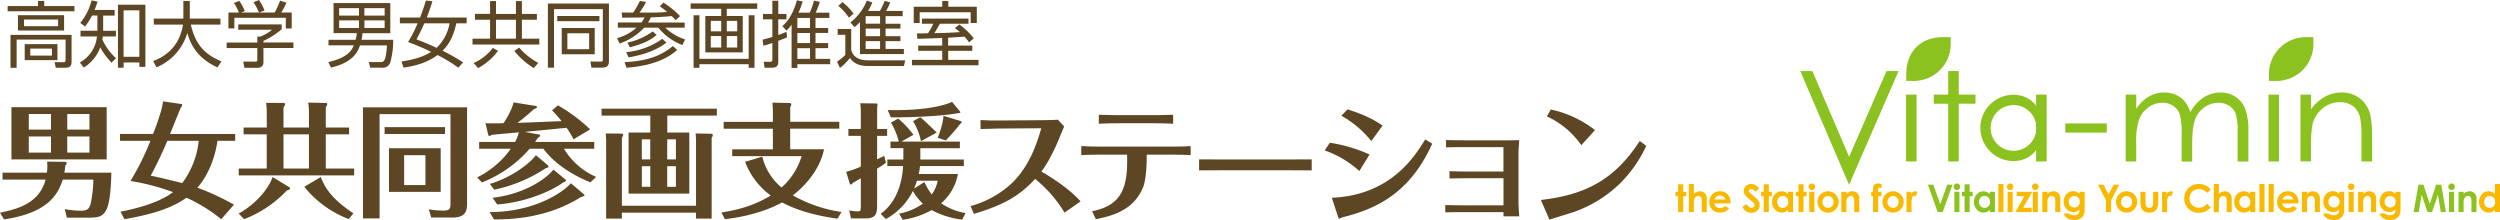
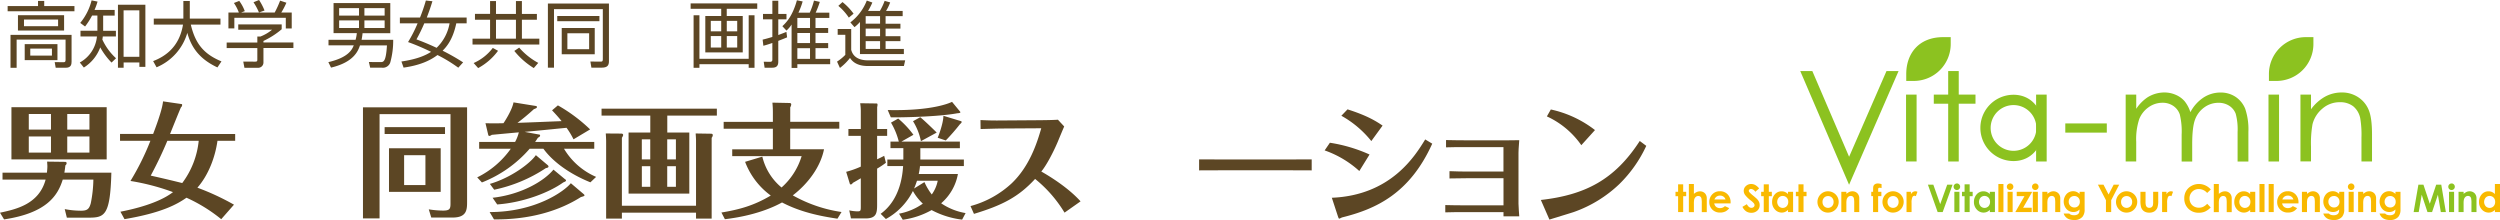
<svg xmlns="http://www.w3.org/2000/svg" id="レイヤー_1" data-name="レイヤー 1" width="892.201" height="78.509" viewBox="0 0 892.201 78.509">
  <g id="グループ_134" data-name="グループ 134">
    <g id="グループ_86" data-name="グループ 86" transform="translate(2.725)">
      <path id="パス_80" data-name="パス 80" d="M14.956.23V2.056H25.744V3.911H1.9V2.056H12.745V.23Zm9.76,21.718c0,.87-.157,2.126-2,2.126H19.052l-.357-2,3.182.029c.357,0,.7-.071.7-.771V14.043H5.111V24.088H2.927V12.345H24.717v9.6ZM22.048,10.789H5.581V5.324H22.048ZM19.922,6.865H7.736V9.248H19.908V6.865Zm-.243,14.5H7.993V15.655H19.68ZM17.71,17.239H9.976V19.75H17.71Z" transform="translate(-1.9 0.098)" fill="#5c4624" />
      <path id="パス_81" data-name="パス 81" d="M32.393,3.529v2h-4.11v5.422h4.552v2.026h-4.68c-.071.614-.1.8-.157,1.1a20.836,20.836,0,0,0,4.88,6.678l-1.6,1.541a25.455,25.455,0,0,1-4.038-5.422,14.313,14.313,0,0,1-5.85,7.192l-1.441-1.8a11.883,11.883,0,0,0,6.122-9.3H20.193V10.935h6.036V5.512h-1.9a25.7,25.7,0,0,1-2.5,3.91L20.107,8.138A20.326,20.326,0,0,0,24.159.09l2.126.442A23.36,23.36,0,0,1,25.2,3.515h7.163ZM43.337,23.834H41.211v-1.57H35.589v1.869H33.563V1.66h9.789V23.834ZM41.2,3.657H35.575V20.224H41.2Z" transform="translate(5.806 0.038)" fill="#5c4624" />
      <path id="パス_82" data-name="パス 82" d="M49.092.25h2.283V6.543H62.319V8.669H51.732C53.33,15.4,56.284,19.157,62.676,21.8l-1.441,2.155C55.884,21.44,52.16,17.83,50.49,11.623A19.066,19.066,0,0,1,39.517,23.908L38.29,21.7c3.824-1.484,9.3-4.652,10.659-13.028H38.518V6.543H49.078V.25Z" transform="translate(13.636 0.107)" fill="#5c4624" />
      <path id="パス_83" data-name="パス 83" d="M76.329,10.431a28.7,28.7,0,0,1-6.521,4.181v.542H80.5v1.983H69.808V22.2A1.891,1.891,0,0,1,67.7,24.186h-4.68L62.6,21.975,66.783,22c.8,0,.842-.2.842-.8V17.152H56.68V15.168H67.625V13.042h1.1A15.023,15.023,0,0,0,72.89,10.6H60.818V8.7h15.5v1.741Zm-2.5-5.965A35.689,35.689,0,0,0,75.758.228L78,.97a26.149,26.149,0,0,1-1.826,3.5H79.9v5.679H77.784V6.364H59.42v3.781H57.308V4.466h3.724a15.586,15.586,0,0,0-1.769-3.4l1.9-.742a14.291,14.291,0,0,1,1.983,3.653l-1.284.485ZM68.21,4.452A21.758,21.758,0,0,0,66.255.8L68.238,0a20.328,20.328,0,0,1,1.955,3.753l-1.983.7Z" transform="translate(21.487 0)" fill="#5c4624" />
      <path id="パス_84" data-name="パス 84" d="M105.255,13.888a29.1,29.1,0,0,1-1.027,8.019,2.778,2.778,0,0,1-3.025,1.926H97.036l-.457-2.026,4.11.029c1.084,0,1.983,0,2.34-5.965H93.4c-.642,1.9-2.126,5.993-10.331,7.934L82.11,21.85c7.22-1.67,8.476-4.523,9.075-5.993H82.167V13.873h9.66A12.869,12.869,0,0,0,92.27,11.5h-8.3V.76h20.248V11.519H94.325a22.025,22.025,0,0,1-.357,2.369h11.3Zm-12.2-11.3H85.963V5.255h7.092Zm0,4.366H85.963V9.678h7.092ZM102.2,2.586h-7.22V5.255h7.22Zm0,4.366h-7.22V9.678h7.22Z" transform="translate(32.344 0.324)" fill="#5c4624" />
      <path id="パス_85" data-name="パス 85" d="M123.83,6.194V8.278h-3.7c-1.227,5.836-3.5,8.4-4.88,9.76a75.917,75.917,0,0,1,7.32,4.167l-1.727,1.9a50.883,50.883,0,0,0-7.42-4.523c-2.882,2.155-6.55,3.7-12.1,4.495l-.771-2.183c5.608-.828,8.476-2.126,10.588-3.439a80.841,80.841,0,0,0-8.219-3.5,48.035,48.035,0,0,0,3.4-6.678H100V6.194h7.192A58.928,58.928,0,0,0,109.275.13l2.34.257c-.314,1-.742,2.511-2,5.808h14.241ZM108.719,8.263a59.1,59.1,0,0,1-2.8,5.736c1.57.585,3.624,1.356,7.192,3.011a15.922,15.922,0,0,0,4.623-8.733h-9.018Z" transform="translate(39.982 0.056)" fill="#5c4624" />
      <path id="パス_86" data-name="パス 86" d="M141.144,6.919h-5.351v6.764h6.221v2.083H118.17V13.683h6.264V6.919H119.04V4.836h5.394V.27h2.112V4.85h7.12V.27h2.126V4.85h5.351V6.934Zm-13.87,11.1a21.486,21.486,0,0,1-7.092,6.164l-1.612-1.8a17.443,17.443,0,0,0,6.835-5.394l1.869,1.027Zm6.393-11.1h-7.12v6.764h7.12V6.919Zm6.378,17.266a27.222,27.222,0,0,1-6.963-6.122l1.741-1.184a24.187,24.187,0,0,0,6.806,5.451l-1.6,1.855Z" transform="translate(47.739 0.115)" fill="#5c4624" />
      <path id="パス_87" data-name="パス 87" d="M158.809,21.485c0,1.541-.614,2.283-2.6,2.283h-3.667l-.357-2.183,3.539.029c.542,0,.9.029.9-.828V2.892H139.2v20.89H137.02V.88h21.789v20.6Zm-3.4-16.153V7.2H140.359V5.332Zm-1.67,4.281v9.375H141.957V9.613h11.786Zm-2,1.884h-7.763v5.679h7.763Z" transform="translate(55.787 0.376)" fill="#5c4624" />
-       <path id="パス_88" data-name="パス 88" d="M178.445,7.925V9.78h-6.892a17.415,17.415,0,0,0,7.063,4.2l-1,2a20.185,20.185,0,0,1-8.562-6.193H163.99a21.538,21.538,0,0,1-8.761,5.651l-.9-1.926a17.432,17.432,0,0,0,6.935-3.724h-6.678V7.925h8.433a10.065,10.065,0,0,0,1.127-1.8c-1.284.029-6.864.1-7.991.1l-.186-1.855c.457,0,3.824.029,4.081.029A27.363,27.363,0,0,0,162.464.22l2.212.385a29.019,29.019,0,0,1-2.369,3.81c4.78,0,6.735,0,9.86-.228a17.955,17.955,0,0,0-2.626-2L170.882.834a32.335,32.335,0,0,1,5.907,4.809l-1.57,1.47a15.9,15.9,0,0,0-1.413-1.47c-2.7.285-6.25.442-7.449.457a11.615,11.615,0,0,1-1,1.855h13.056ZM156.984,22.081c9.717-.457,14.055-3.139,17.237-5.736l1.57,1.384c-2.183,1.869-6.806,5.494-18.093,6.35l-.713-2Zm.571-3.567a26.177,26.177,0,0,0,12.9-4.752l1.484,1.341c-3.41,2.725-8.661,4.523-13.513,5.265l-.87-1.855Zm.442-3.4a23.918,23.918,0,0,0,9.075-4.01l1.356,1.284c-1.741,1.47-4.038,2.982-9.56,4.395Z" transform="translate(63.177 0.094)" fill="#5c4624" />
      <path id="パス_89" data-name="パス 89" d="M196.478,2.776H185.605V5.345h5.708v13H177.957v-13h5.679V2.776H172.72V.85h23.773V2.776ZM175.859,5.088V20.627h17.58V5.088h2.083V23.824h-2.083V22.539h-17.58v1.284h-2.083V5.088Zm7.777,2h-3.724V10.81h3.724V7.086Zm0,5.422h-3.724v4.081h3.724Zm5.708-5.422h-3.724V10.81h3.724V7.086Zm0,5.422h-3.724v4.081h3.724Z" transform="translate(71.028 0.363)" fill="#5c4624" />
      <path id="パス_90" data-name="パス 90" d="M199.463,13.3c-.87.357-1.313.542-3.154,1.256v7.42c0,1.313-.485,2.155-2.155,2.155h-2.725L191.115,22l2.212.029c.385,0,.87-.057.87-.771V15.3c-1.441.514-2.44.8-3.211,1l-.257-2.183c.713-.186,1.213-.285,3.467-.956V6.862h-3.339V4.936H194.2V.227h2.112V4.95h2.925V6.876h-2.925V12.47c1.541-.571,2.183-.828,2.9-1.127Zm-1.7-3.981c1.356-1.256,3.624-3.553,5.194-9.246l2.055.414a25.681,25.681,0,0,1-1.513,4.01h4.038A25.479,25.479,0,0,0,209.052.184l2.083.457a30.982,30.982,0,0,1-1.484,3.853h4.88V6.363h-4.937v3.6h4.523v1.769h-4.523v3.6h4.523V17.15h-4.523v3.824h5.237v1.9H203.116v1.341h-2.055V8.731a10.383,10.383,0,0,1-1.826,2.155l-1.47-1.57Zm9.874-2.954h-4.523v3.6h4.523Zm0,5.38h-4.523v3.6h4.523Zm0,5.422h-4.523v3.824h4.523Z" transform="translate(78.717 0.03)" fill="#5c4624" />
      <path id="パス_91" data-name="パス 91" d="M214.391,10.3v7.42c.257.928,1.084,3.753,6.007,3.753h13.256L233.2,23.5H220.356c-4.466,0-5.865-2.112-6.393-2.882a19.3,19.3,0,0,1-3.6,3.567l-1.027-2.255a16.911,16.911,0,0,0,2.954-2.412V12.355h-2.725V10.3h4.837Zm-.842-4.067a19.609,19.609,0,0,0-3.753-4.2L211.281.682a20.652,20.652,0,0,1,3.953,4.138l-1.7,1.413ZM224.622,3.85a21.055,21.055,0,0,0,1.7-3.6L228.3.8A16.666,16.666,0,0,1,226.82,3.85h5.936V5.705h-6.093V8.4h5.294v1.741h-5.294v2.725h5.294v1.741h-5.294v2.8h6.521v1.826H217.516V7.774a13.377,13.377,0,0,1-1.955,1.855l-1.47-1.7A18.051,18.051,0,0,0,219.956.14l1.983.7A22.742,22.742,0,0,1,220.4,3.85h4.238Zm.071,1.841h-5.137v2.7h5.137Zm0,4.452h-5.137v2.725h5.137V10.143Zm0,4.466h-5.137v2.8h5.137Z" transform="translate(86.662 0.06)" fill="#5c4624" />
-       <path id="パス_92" data-name="パス 92" d="M241.008,16.169h8.6v1.869h-8.6v3.239h10.816V23.2H228.08V21.277h10.788V18.038h-8.562V16.169h8.562v-2.7c-1.413.029-7.606.257-8.861.285l-.186-1.926c.285.029,3.467-.057,3.981-.057a21.886,21.886,0,0,0,1.9-3.41h-4.081V6.537h16.624V8.363h-10.2c-.927,1.67-1.027,1.855-1.983,3.368,3.924-.071,4.809-.1,9.118-.357a21.973,21.973,0,0,0-1.8-1.47l1.612-1.256a24.137,24.137,0,0,1,5.137,4.966L248.457,15a21.633,21.633,0,0,0-1.612-2c-.771.057-5.622.328-5.865.357v2.825ZM241.037.23V2.313h10.174V8.121h-2.183V4.268H230.834V8.121h-2.126V2.313h10.174V.23Z" transform="translate(94.663 0.098)" fill="#5c4624" />
    </g>
    <g id="グループ_87" data-name="グループ 87" transform="translate(0 36.173)">
      <path id="パス_93" data-name="パス 93" d="M23.277,46.33a.438.438,0,0,1,.485.485.993.993,0,0,1-.442.756c-.086.756-.128,1.241-.357,2.611H39.73c-.4,15.525-2.483,16.053-8.319,16.053H23.848l-.756-3.054a30.644,30.644,0,0,0,5.793.571c2.212,0,2.925-.571,3.5-2.654a45.7,45.7,0,0,0,.928-8.447H22.379c-1.727,5.536-5.536,11.9-20.933,14.2L-.01,64.467c5.579-1.2,13.9-2.968,16.281-11.815H.889V50.169H16.728a18.767,18.767,0,0,0,.171-2.34c0-.271-.086-1.37-.086-1.6l6.464.086ZM38.06,26.81V45.431H4.071V26.81H38.046ZM18.183,34.815V29.236H10.264v5.579Zm-7.919,2.44v5.751h7.919V37.255Zm21.647-2.44V29.236H23.991v5.579Zm-7.919,2.44v5.751H31.91V37.255H23.991Z" transform="translate(0.01 -24.727)" fill="#5c4624" />
      <path id="パス_94" data-name="パス 94" d="M66.111,67.387a56.082,56.082,0,0,0-12.386-7.648c-3.368,2.34-8.761,5.394-22.117,7.648l-1.455-2.654c4.78-.928,13.627-3.011,18.764-6.992A80.506,80.506,0,0,0,33.734,53.76a91.33,91.33,0,0,0,7.12-14.341H30.01v-2.44H41.825c3.054-7.962,3.41-10.531,3.539-11.629L52,26.32a.223.223,0,0,1,.171.228,1.115,1.115,0,0,1-.4.928c-.171.214-3.5,8.49-3.9,9.518h23.23v2.44H64.784c-.8,5.708-3.139,12.129-7.163,16.724a88.792,88.792,0,0,1,13.056,6.064L66.126,67.4ZM46.9,39.42a137.541,137.541,0,0,1-5.936,12.429c2.126.485,5.223,1.156,11.244,2.654A30.17,30.17,0,0,0,58.092,39.42Z" transform="translate(12.826 -25.35)" fill="#5c4624" />
-       <path id="パス_95" data-name="パス 95" d="M59.68,65.272C66,61.69,70.3,56.467,71.809,52.215L77.645,55.8a.6.6,0,0,1,.357.485c0,.4-.614.571-1.113.713a41.116,41.116,0,0,1-15.268,10.26l-1.941-2ZM84.765,34.564V28.985a20.221,20.221,0,0,0-.271-3.325l6.278.128c.171,0,.528,0,.528.442a2.773,2.773,0,0,1-.528,1.113V34.55h8.319v2.44H90.773V49.2H100.9v2.44h-41.2V49.2h10V36.99H61.435V34.55h8.276V29.242a28.758,28.758,0,0,0-.228-3.5l6.193.043c.128,0,.571,0,.571.442,0,.171,0,.271-.571,1.2v7.12h9.075ZM75.69,36.99V49.2h9.075V36.99ZM89,52.215c1.241,3.225,3.268,7.434,11.629,12.957l-1.684,2.041a37.361,37.361,0,0,1-15.839-11.5l5.879-3.5Z" transform="translate(25.493 -25.218)" fill="#5c4624" />
      <path id="パス_96" data-name="パス 96" d="M127.927,60.644c0,2.74-.128,5.536-5.18,5.536h-7.606l-.885-2.925a34.072,34.072,0,0,0,5.051.442c2.383,0,2.7-.571,2.7-2.483V29.266H96.692V66.48H90.77V26.84h37.157Zm-7.877-26.726v2.44H98.5v-2.44Zm-1.541,7.534V57.02h-18.45V41.452ZM105.453,43.92V54.579h7.606V43.92Z" transform="translate(38.767 -24.714)" fill="#5c4624" />
      <path id="パス_97" data-name="パス 97" d="M141.343,37.058c.171.043.442.043.442.357s-.086.4-.8.842c-.314.485-.442.713-.97,1.455h21.1v2.44h-10.8A24.735,24.735,0,0,0,161.777,52.2l-2.04,1.941c-7.12-2.868-13.27-7.163-16.766-11.986h-4.909a43.761,43.761,0,0,1-17.038,12.029l-1.684-1.812a31.965,31.965,0,0,0,11.986-10.217H120.039v-2.44h12.828a13.76,13.76,0,0,0,1.327-3.41c-1.541.128-8.276.756-9.646.885a2.088,2.088,0,0,1-.842.4c-.314,0-.4-.271-.442-.442l-.97-4.11c1.684.086,5.579.043,6.421,0,.442-.614,3.1-4.737,3.582-7.434l7.962,1.284c.171.043.4.086.4.357,0,.357-.228.442-1.113.8a75.98,75.98,0,0,1-5.836,4.866c5.265-.171,10.488-.4,15.753-.614-1.284-1.6-2.44-2.825-3.41-3.853l2.083-1.769a56.782,56.782,0,0,1,11.5,8.576l-5.922,3.539a28.689,28.689,0,0,0-2.483-4.11c-4.994.485-10.088,1.013-14.954,1.455l5.037.928Zm16.01,21.29c.171.171.271.271.271.442,0,.228-.228.314-1.284.614-7.791,4.951-18.279,8.091-31.007,7.962l-1.555-2.611c16.367,0,26.684-7.434,28.981-10.3l4.595,3.9ZM144.568,48.074a.59.59,0,0,1,.214.4c0,.4-.4.485-.97.614A52.842,52.842,0,0,1,125.4,56.778L123.863,54.7c7.477-2.169,14.383-7.306,16.41-10.26l4.3,3.624ZM150.675,53c.128.086.357.271.357.485,0,.314-.442.442-1.013.713-4.866,3.5-14.112,7.163-23.544,7.834l-1.641-2.383c10.3-1.156,18.45-6.022,21.718-10.046l4.11,3.41Z" transform="translate(50.964 -25.243)" fill="#5c4624" />
      <path id="パス_98" data-name="パス 98" d="M173.884,35.684h7.877V57.5H160.086V35.684h7.748V29.663H150.44V27.18h41.153v2.483H173.9v6.022Zm10.274,26.141V38.638c0-.842-.086-1.812-.128-2.611l5.394.086c.271,0,.713,0,.713.528a1.654,1.654,0,0,1-.4.928V66.421h-5.579V64.294H157.7v2.126h-5.622V38.767c0-.614-.086-2.169-.128-2.74l5.537.043c.171,0,.656.043.656.485,0,.228-.086.442-.442,1.013V61.812h26.455ZM167.82,45.288V38.125h-3.011v7.163Zm-3,2.426v7.349h3.011V47.714Zm12.157-2.426V38.125h-3.1v7.163Zm-3.1,2.426v7.349h3.1V47.714Z" transform="translate(64.241 -24.569)" fill="#5c4624" />
      <path id="パス_99" data-name="パス 99" d="M222.486,32.519v2.44H204.963v7.349h12.072c-1.241,6.278-5.708,12.3-11.144,16.452A50.073,50.073,0,0,0,223.285,64.7l-1.455,2.383c-6.321-.928-13.27-2.383-19.777-5.793-2.882,1.6-9.518,4.695-20.391,5.979l-1.241-2.383c6.364-1.056,11.629-2.483,17.608-6.064a26.472,26.472,0,0,1-9.161-12.029l6.15-1.855a20.412,20.412,0,0,0,6.863,11.016,24.455,24.455,0,0,0,7.163-11.187H184.273v-2.44h14.512V34.974H181.219v-2.44h17.565V29.08a33.008,33.008,0,0,0-.171-3.41l6.107.128c.214,0,.614.086.614.485a2.153,2.153,0,0,1-.357,1.056v5.18H222.5Z" transform="translate(77.041 -25.213)" fill="#5c4624" />
      <path id="パス_100" data-name="パス 100" d="M226.246,35.173v2.44h-3.582v8.362c.885-.4,1.6-.756,2.526-1.241l.614,2.483a30.966,30.966,0,0,1-3.139,2.083V62.171c0,3.011-.271,4.909-4.11,4.909h-5.223l-.614-2.882a14.258,14.258,0,0,0,3.011.357c1.113,0,1.113-.357,1.113-1.855v-9.96c-.927.571-2.74,1.6-2.825,1.641-.357.528-.614.571-.713.571s-.314-.043-.357-.171l-1.327-4.338a32.735,32.735,0,0,0,5.223-1.855V37.613h-4.424v-2.44h4.424v-6.15a17.2,17.2,0,0,0-.228-3.054l5.836.086c.228,0,.357.086.357.485a3.023,3.023,0,0,1-.128.8v7.834h3.582ZM238.1,46.061h15.525V48.4H237.961a21.572,21.572,0,0,1-.442,2.825H251.5a18.01,18.01,0,0,1-5.979,10.445,21.826,21.826,0,0,0,8.719,3.5L253,67.507a30.962,30.962,0,0,1-10.887-3.41,29.124,29.124,0,0,1-10.3,3.453l-1.327-2.169a21.493,21.493,0,0,0,8.49-3.582,18.633,18.633,0,0,1-3.539-4.509,23.307,23.307,0,0,1-9.646,10l-1.855-1.855c1.769-1.327,7.306-5.579,8.005-17.038h-5.622v-2.34h5.708V41.994H227.43v-2.34H230.4a25.294,25.294,0,0,0-2.783-6.764l2.568-1.455a32.77,32.77,0,0,1,5.437,5.793l-4.3,2.44H252.2v2.34H238.09v4.067Zm14.2-17.08a.628.628,0,0,1,.086.171c0,.357-.756.357-1.113.4-6.949,1.284-20.134,1.5-23.716,1.455L226.446,28.4c16.153.357,22.3-2.611,22.959-2.925l2.882,3.5Zm-14.255,1.983c1.2.885,5.394,4.951,5.879,5.479L238.3,39.5a21.451,21.451,0,0,0-2.825-7.12Zm-1.142,22.66c-.271.756-.528,1.6-1.056,2.783l3.71-2.3a21.44,21.44,0,0,0,2.611,4.423,12.513,12.513,0,0,0,2.126-4.909Zm15.8-21.233a.454.454,0,0,1,.128.271c0,.271-.314.528-.614.8a74.41,74.41,0,0,1-5.051,5.793l-2.882-.97c.086-.171,2-4.909,2.041-7.834l6.364,1.941Z" transform="translate(90.361 -25.299)" fill="#5c4624" />
      <path id="パス_101" data-name="パス 101" d="M276.267,63.088a45.922,45.922,0,0,0-10.5-12.015c-5.936,6.478-11.829,9.446-21.818,12.471l-1.227-2.783a34.911,34.911,0,0,0,14.7-8.133c6.307-6.022,8.99-14.2,10.545-19.635l-13.7.086c-1.684,0-6.207.143-7.948.186l-.043-3.2c2.968.143,4.752.186,7.948.143l12.471-.086c.642,0,5.565-.043,7.22-.185l2.24,2.426c-.228.457-1.969,4.652-2.326,5.522-1.513,3.567-3.967,8.3-5.85,10.545,2.012,1.142,9.218,5.337,14.012,10.645L276.281,63.1Z" transform="translate(103.638 -23.39)" fill="#5c4624" />
-       <path id="パス_102" data-name="パス 102" d="M274.3,63.118c10.873-2.055,12.828-8.9,12.471-20.177h-9.047c-2.825,0-5.165.043-7.306.143v-3.2c2.426.143,4.837.186,7.306.186h24.429c1.284,0,4.752,0,7.306-.186v3.2c-1.641-.086-4.2-.143-7.22-.143h-8.447c0,8.861-1.184,11.458-1.555,12.243-3.7,8.176-11.872,9.817-16.624,10.773l-1.327-2.825Zm10.145-31.407c-2.469,0-5.936.086-7.763.186V28.7c4.252.143,7.349.143,7.763.143h11.144c.828,0,3.924,0,7.62-.143v3.2c-1.912-.086-5.066-.186-7.449-.186h-11.33Z" transform="translate(115.464 -23.92)" fill="#5c4624" />
      <path id="パス_103" data-name="パス 103" d="M299.89,39.86c3.2,0,9.9.043,11.33.043h17.394c3.61,0,7.762,0,11.458-.043v3.924c-2.74-.043-8.4-.043-11.33-.043H311.348c-7.948,0-8.947,0-11.458.043Z" transform="translate(128.046 -19.155)" fill="#5c4624" />
      <path id="パス_104" data-name="パス 104" d="M333.159,39.265a54.439,54.439,0,0,1,14.155,4.2l-3.653,5.893A36.048,36.048,0,0,0,331.29,42Zm.685,19.635c21.09-.87,29.723-14.926,33.333-20.819l2.511,1.513c-8.076,17.894-20.177,23.33-32.092,26.3-.143,0-.913.457-1.1.457s-.271-.271-.5-.913l-2.14-6.535Zm5.608-31.549c7.22,2.283,10.359,4.338,12.514,5.793l-4.024,5.522a36.273,36.273,0,0,0-10.688-9.032Z" transform="translate(141.451 -24.496)" fill="#5c4624" />
      <path id="パス_105" data-name="パス 105" d="M382.236,37.541H368.124c-1.684,0-3.881,0-6.393.086v-2.6c3.61.086,5.394.086,6.35.086h16.167c1.784,0,2.283,0,3.61-.043-.228,2.469-.271,4.3-.271,4.481V57.732c0,1.056.228,3.739.271,4.523h-5.622V60.743H367.767c-1.37,0-3.739,0-6.307.086v-2.6c2.469.086,5.479.086,6.35.086h14.426V48.643H369.494c-1.741,0-4.837.043-6.535.086v-2.6c2.469.086,4.3.143,6.393.143h12.871V37.556Z" transform="translate(154.332 -21.217)" fill="#5c4624" />
      <path id="パス_106" data-name="パス 106" d="M385.37,59.671c15.8-1.784,26.341-7.22,35.288-21.047l2.326,1.741a46.226,46.226,0,0,1-9.632,13.656,45.215,45.215,0,0,1-16.253,9.96c-1.227.414-7.306,2.24-8.676,2.7l-3.054-6.992ZM399.8,40.122A30.416,30.416,0,0,0,387.51,29.849l1.413-2.469a39.218,39.218,0,0,1,15.753,7.349Z" transform="translate(164.54 -24.483)" fill="#5c4624" />
    </g>
    <g id="_レイヤー_1-2" data-name=" レイヤー 1-2" transform="translate(597.954 13.256)">
      <g id="グループ_133" data-name="グループ 133">
        <g id="グループ_89" data-name="グループ 89" transform="translate(44.52)">
          <path id="パス_107" data-name="パス 107" d="M450.24,17.77h4.309l13.128,30.593L481.019,17.77h4.309L467.663,58.352h0Z" transform="translate(-450.24 -5.67)" fill="#8cc220" />
          <path id="パス_108" data-name="パス 108" d="M476.7,23.66h3.767V47.533H476.7Z" transform="translate(-438.944 -3.155)" fill="#8cc220" />
          <path id="パス_109" data-name="パス 109" d="M488.777,17.77h3.767v8.4h5.979v3.253h-5.979V50.047h-3.767V29.428H483.64V26.175h5.137Z" transform="translate(-435.981 -5.67)" fill="#8cc220" />
          <g id="グループ_88" data-name="グループ 88" transform="translate(64.283 20.505)">
            <path id="パス_110" data-name="パス 110" d="M509.23,23.66H513V47.533H509.23Z" transform="translate(-489.339 -23.66)" fill="#8cc220" />
            <path id="パス_111" data-name="パス 111" d="M507.119,23.7a11.829,11.829,0,0,0,0,23.658c6.535,0,10.559-5.294,10.559-11.829S513.655,23.7,507.119,23.7Zm0,20.006a8.162,8.162,0,1,1,8.162-8.162A8.16,8.16,0,0,1,507.119,43.706Z" transform="translate(-495.29 -23.643)" fill="#8cc220" />
          </g>
          <path id="パス_112" data-name="パス 112" d="M516.53,30.87h14.812v3.282H516.53V30.87h0Z" transform="translate(-421.939 -0.077)" fill="#8cc220" />
          <path id="パス_113" data-name="パス 113" d="M531.63,23.886H535.4v5.066a14.694,14.694,0,0,1,4.038-4.1,11.421,11.421,0,0,1,6.007-1.727,10.057,10.057,0,0,1,4.052.842A8.752,8.752,0,0,1,552.62,26.2a11.66,11.66,0,0,1,2.1,3.967,14.049,14.049,0,0,1,4.695-5.237,11.09,11.09,0,0,1,6.064-1.784,9.5,9.5,0,0,1,5.365,1.541,9.269,9.269,0,0,1,3.453,4.281,23.058,23.058,0,0,1,1.127,8.233V47.773H571.57V37.2a21.127,21.127,0,0,0-.671-6.478,5.8,5.8,0,0,0-2.3-2.84,6.9,6.9,0,0,0-3.867-1.07,8.486,8.486,0,0,0-5.009,1.612,9.248,9.248,0,0,0-3.31,4.309q-1.049,2.7-1.042,8.99v6.05h-3.767V38.184a25.708,25.708,0,0,0-.656-7.206,6.04,6.04,0,0,0-2.3-3.039,6.718,6.718,0,0,0-3.91-1.142,8.525,8.525,0,0,0-4.894,1.57,9.427,9.427,0,0,0-3.368,4.238,22.805,22.805,0,0,0-1.085,8.148v6.992H531.63V23.872h0Z" transform="translate(-415.492 -3.381)" fill="#8cc220" />
          <path id="パス_114" data-name="パス 114" d="M567.35,23.66h3.767V47.533H567.35Z" transform="translate(-400.242 -3.155)" fill="#8cc220" />
          <path id="パス_115" data-name="パス 115" d="M575.34,23.886h3.767v5.251a15.712,15.712,0,0,1,5.009-4.509,12.311,12.311,0,0,1,5.979-1.5,10.414,10.414,0,0,1,5.822,1.67,9.876,9.876,0,0,1,3.753,4.495q1.22,2.825,1.213,8.8v9.66h-3.767V39.2a35.207,35.207,0,0,0-.414-6.749,7.39,7.39,0,0,0-2.511-4.381,7.563,7.563,0,0,0-4.852-1.47,9.309,9.309,0,0,0-6.122,2.255,10.61,10.61,0,0,0-3.567,5.594,39,39,0,0,0-.542,7.962V47.73H575.34V23.858h0Z" transform="translate(-396.831 -3.381)" fill="#8cc220" />
          <path id="パス_116" data-name="パス 116" d="M567.46,22.461v2.454h2.7a13.166,13.166,0,0,0,13.171-13.171V9.29h-2.7A13.166,13.166,0,0,0,567.46,22.461Z" transform="translate(-400.196 -9.29)" fill="#8cc220" />
          <path id="パス_117" data-name="パス 117" d="M476.75,22.461v2.454h2.7a13.166,13.166,0,0,0,13.171-13.171V9.29h-2.7c-8.718,0-13.171,5.893-13.171,13.171Z" transform="translate(-438.922 -9.29)" fill="#8cc220" />
        </g>
        <g id="グループ_132" data-name="グループ 132" transform="translate(0 52.211)" style="isolation: isolate">
          <g id="グループ_90" data-name="グループ 90" transform="translate(0 0.314)" style="isolation: isolate">
            <path id="パス_118" data-name="パス 118" d="M419.968,46.1h1.812v2.668h1.07v1.57h-1.07V56h-1.812V50.338h-.927v-1.57h.927Z" transform="translate(-419.04 -46.1)" fill="#f9b900" />
          </g>
          <g id="グループ_91" data-name="グループ 91" transform="translate(4.766 0.2)" style="isolation: isolate">
            <path id="パス_119" data-name="パス 119" d="M422.38,46.02h1.8v3.525a4.086,4.086,0,0,1,1.07-.685,2.957,2.957,0,0,1,1.085-.228,2.432,2.432,0,0,1,1.812.742,2.623,2.623,0,0,1,.628,1.9v4.78h-1.784V52.884a8.5,8.5,0,0,0-.114-1.7,1.232,1.232,0,0,0-.414-.671,1.146,1.146,0,0,0-.714-.214,1.269,1.269,0,0,0-.942.371,1.841,1.841,0,0,0-.542,1,7.645,7.645,0,0,0-.086,1.484v2.911h-1.8V46.049Z" transform="translate(-422.38 -46.02)" fill="#f9b900" />
          </g>
          <g id="グループ_92" data-name="グループ 92" transform="translate(12.058 2.783)" style="isolation: isolate">
            <path id="パス_120" data-name="パス 120" d="M435.081,52.168h-5.822a1.976,1.976,0,0,0,.671,1.227,2.14,2.14,0,0,0,1.4.457,2.4,2.4,0,0,0,1.741-.713l1.527.713a3.632,3.632,0,0,1-1.37,1.2,4.287,4.287,0,0,1-1.9.385,3.753,3.753,0,0,1-2.768-1.07,3.646,3.646,0,0,1-1.07-2.683,3.835,3.835,0,0,1,1.07-2.754,3.593,3.593,0,0,1,2.683-1.1,3.676,3.676,0,0,1,2.783,1.1,3.955,3.955,0,0,1,1.07,2.882v.342Zm-1.812-1.427a1.811,1.811,0,0,0-.714-.985,2.016,2.016,0,0,0-1.227-.371,2.141,2.141,0,0,0-1.327.428,2.351,2.351,0,0,0-.671.942h3.938Z" transform="translate(-427.49 -47.83)" fill="#f9b900" />
          </g>
          <g id="グループ_93" data-name="グループ 93" transform="translate(23.887 0.2)" style="isolation: isolate">
            <path id="パス_121" data-name="パス 121" d="M441.745,47.59,440.36,48.8a1.958,1.958,0,0,0-1.484-1.013.848.848,0,0,0-.6.2.589.589,0,0,0-.228.442.8.8,0,0,0,.171.471,11.821,11.821,0,0,0,1.37,1.256c.714.6,1.141.97,1.3,1.127a3.94,3.94,0,0,1,.8,1.1,2.728,2.728,0,0,1,.243,1.142,2.586,2.586,0,0,1-.828,1.983,3.025,3.025,0,0,1-2.169.785,3.259,3.259,0,0,1-1.826-.514,4.037,4.037,0,0,1-1.327-1.612l1.57-.942c.471.87,1.013,1.3,1.627,1.3a1.19,1.19,0,0,0,.8-.285.839.839,0,0,0,.328-.642,1.173,1.173,0,0,0-.242-.671,6.6,6.6,0,0,0-1.085-1.013,11.054,11.054,0,0,1-2.069-2.012,2.531,2.531,0,0,1-.471-1.413,2.3,2.3,0,0,1,.771-1.741,2.685,2.685,0,0,1,1.912-.728,3.022,3.022,0,0,1,1.4.342,5.088,5.088,0,0,1,1.427,1.241Z" transform="translate(-435.78 -46.02)" fill="#f9b900" />
          </g>
          <g id="グループ_94" data-name="グループ 94" transform="translate(30.565 0.314)" style="isolation: isolate">
            <path id="パス_122" data-name="パス 122" d="M441.388,46.1H443.2v2.668h1.07v1.57H443.2V56h-1.812V50.338h-.927v-1.57h.927Z" transform="translate(-440.46 -46.1)" fill="#f9b900" />
          </g>
          <g id="グループ_95" data-name="グループ 95" transform="translate(34.475 2.811)" style="isolation: isolate">
            <path id="パス_123" data-name="パス 123" d="M448.879,48.021h1.812v7.235h-1.812v-.771a3.4,3.4,0,0,1-1.07.728,3.091,3.091,0,0,1-1.156.228,3.225,3.225,0,0,1-2.426-1.084,3.785,3.785,0,0,1-1.027-2.7,3.962,3.962,0,0,1,.985-2.74,3.136,3.136,0,0,1,2.4-1.07,3.067,3.067,0,0,1,2.283.985v-.8Zm-1.9,1.484a1.835,1.835,0,0,0-1.4.6,2.369,2.369,0,0,0,.014,3.068,1.948,1.948,0,0,0,2.811,0,2.187,2.187,0,0,0,.557-1.555,2.093,2.093,0,0,0-.557-1.527,1.914,1.914,0,0,0-1.427-.585Z" transform="translate(-443.2 -47.85)" fill="#f9b900" />
          </g>
          <g id="グループ_96" data-name="グループ 96" transform="translate(42.951 0.314)" style="isolation: isolate">
            <path id="パス_124" data-name="パス 124" d="M450.068,46.1h1.812v2.668h1.07v1.57h-1.07V56h-1.812V50.338h-.928v-1.57h.928Z" transform="translate(-449.14 -46.1)" fill="#f9b900" />
          </g>
          <g id="グループ_97" data-name="グループ 97" transform="translate(47.474)" style="isolation: isolate">
-             <path id="パス_125" data-name="パス 125" d="M453.48,45.88a1.111,1.111,0,0,1,.813.342,1.152,1.152,0,0,1,.342.842,1.169,1.169,0,0,1-1.156,1.17,1.169,1.169,0,0,1-1.17-1.184,1.089,1.089,0,0,1,.342-.813,1.111,1.111,0,0,1,.813-.342Zm-.9,2.982h1.812V56.1h-1.812Z" transform="translate(-452.31 -45.88)" fill="#f9b900" />
-           </g>
+             </g>
          <g id="グループ_98" data-name="グループ 98" transform="translate(50.656 2.797)" style="isolation: isolate">
            <path id="パス_126" data-name="パス 126" d="M458.293,47.84a3.82,3.82,0,0,1,1.926.514,3.622,3.622,0,0,1,1.4,1.384,3.666,3.666,0,0,1,.5,1.9,3.855,3.855,0,0,1-1.9,3.31,3.876,3.876,0,0,1-1.926.5,3.578,3.578,0,0,1-2.654-1.113,3.83,3.83,0,0,1,.143-5.508A3.623,3.623,0,0,1,458.293,47.84Zm.028,1.712a1.905,1.905,0,0,0-1.413.585,2.046,2.046,0,0,0-.557,1.513,2.14,2.14,0,0,0,.557,1.527,2,2,0,0,0,2.825,0,2.149,2.149,0,0,0,.571-1.527,2.081,2.081,0,0,0-.557-1.513,1.892,1.892,0,0,0-1.427-.585Z" transform="translate(-454.54 -47.84)" fill="#f9b900" />
          </g>
          <g id="グループ_99" data-name="グループ 99" transform="translate(59.175 2.797)" style="isolation: isolate">
            <path id="パス_127" data-name="パス 127" d="M460.51,48.026h1.812v.742a4.869,4.869,0,0,1,1.113-.728,2.8,2.8,0,0,1,1.027-.2,2.5,2.5,0,0,1,1.826.756,2.609,2.609,0,0,1,.628,1.884v4.78h-1.8V52.092A8.541,8.541,0,0,0,465,50.366a1.135,1.135,0,0,0-.4-.642,1.153,1.153,0,0,0-.714-.228,1.326,1.326,0,0,0-.942.371,1.984,1.984,0,0,0-.542,1.013,7.674,7.674,0,0,0-.086,1.47v2.9H460.51V48.011Z" transform="translate(-460.51 -47.84)" fill="#f9b900" />
          </g>
          <g id="グループ_100" data-name="グループ 100" transform="translate(69.862 0.014)" style="isolation: isolate">
            <path id="パス_128" data-name="パス 128" d="M468.014,48.858h.642c0-.942.014-1.513.043-1.684a1.341,1.341,0,0,1,.5-.942,1.889,1.889,0,0,1,1.213-.342,3.786,3.786,0,0,1,1.27.257v1.384a2.543,2.543,0,0,0-.642-.114.714.714,0,0,0-.471.128.581.581,0,0,0-.1.414v.9h1.141V50.4h-1.156v5.693h-1.812V50.4H468V48.858Z" transform="translate(-468 -45.89)" fill="#f9b900" />
          </g>
          <g id="グループ_101" data-name="グループ 101" transform="translate(73.858 2.797)" style="isolation: isolate">
            <path id="パス_129" data-name="パス 129" d="M474.553,47.84a3.819,3.819,0,0,1,1.926.514,3.621,3.621,0,0,1,1.4,1.384,3.667,3.667,0,0,1,.5,1.9,3.855,3.855,0,0,1-1.9,3.31,3.876,3.876,0,0,1-1.926.5,3.578,3.578,0,0,1-2.654-1.113,3.83,3.83,0,0,1,.143-5.508,3.623,3.623,0,0,1,2.511-.985Zm.029,1.712a1.905,1.905,0,0,0-1.413.585,2.046,2.046,0,0,0-.557,1.513,2.14,2.14,0,0,0,.557,1.527,2,2,0,0,0,2.825,0,2.15,2.15,0,0,0,.571-1.527,2.081,2.081,0,0,0-.557-1.513,1.892,1.892,0,0,0-1.427-.585Z" transform="translate(-470.8 -47.84)" fill="#f9b900" />
          </g>
          <g id="グループ_102" data-name="グループ 102" transform="translate(82.448 2.797)" style="isolation: isolate">
            <path id="パス_130" data-name="パス 130" d="M476.834,48.026h1.555v.913a1.914,1.914,0,0,1,.671-.813,1.643,1.643,0,0,1,.913-.285,1.674,1.674,0,0,1,.742.185l-.571,1.57a1.131,1.131,0,0,0-.528-.157.839.839,0,0,0-.713.514,4.863,4.863,0,0,0-.285,2.026V55.26h-1.8V48.026Z" transform="translate(-476.82 -47.84)" fill="#f9b900" />
          </g>
          <g id="グループ_103" data-name="グループ 103" transform="translate(90.082 0.442)" style="isolation: isolate">
            <path id="パス_131" data-name="パス 131" d="M482.184,46.19H484.1l2.454,6.949,2.5-6.949h1.912l-3.524,9.774h-1.8L482.17,46.19Z" transform="translate(-482.17 -46.19)" fill="#8cc220" />
          </g>
          <g id="グループ_104" data-name="グループ 104" transform="translate(99.257)" style="isolation: isolate">
            <path id="パス_132" data-name="パス 132" d="M489.77,45.88a1.111,1.111,0,0,1,.813.342,1.152,1.152,0,0,1,.342.842,1.169,1.169,0,0,1-1.156,1.17,1.169,1.169,0,0,1-1.17-1.184,1.089,1.089,0,0,1,.342-.813,1.111,1.111,0,0,1,.813-.342Zm-.913,2.982h1.812V56.1h-1.812Z" transform="translate(-488.6 -45.88)" fill="#8cc220" />
          </g>
          <g id="グループ_105" data-name="グループ 105" transform="translate(102.239 0.314)" style="isolation: isolate">
            <path id="パス_133" data-name="パス 133" d="M491.617,46.1h1.812v2.668h1.07v1.57h-1.07V56h-1.812V50.338h-.927v-1.57h.927Z" transform="translate(-490.69 -46.1)" fill="#8cc220" />
          </g>
          <g id="グループ_106" data-name="グループ 106" transform="translate(106.506 2.811)" style="isolation: isolate">
            <path id="パス_134" data-name="パス 134" d="M499.359,48.021h1.812v7.235h-1.812v-.771a3.4,3.4,0,0,1-1.07.728,3.09,3.09,0,0,1-1.156.228,3.225,3.225,0,0,1-2.426-1.084,3.785,3.785,0,0,1-1.027-2.7,3.962,3.962,0,0,1,.985-2.74,3.136,3.136,0,0,1,2.4-1.07,3.067,3.067,0,0,1,2.283.985v-.8Zm-1.912,1.484a1.835,1.835,0,0,0-1.4.6,2.369,2.369,0,0,0,.014,3.068,1.948,1.948,0,0,0,2.811,0,2.187,2.187,0,0,0,.556-1.555,2.093,2.093,0,0,0-.556-1.527,1.915,1.915,0,0,0-1.427-.585Z" transform="translate(-493.68 -47.85)" fill="#8cc220" />
          </g>
          <g id="グループ_107" data-name="グループ 107" transform="translate(115.224 0.2)" style="isolation: isolate">
            <path id="パス_135" data-name="パス 135" d="M499.79,46.02H501.6V56.037H499.79Z" transform="translate(-499.79 -46.02)" fill="#f9b900" />
          </g>
          <g id="グループ_108" data-name="グループ 108" transform="translate(118.25)" style="isolation: isolate">
            <path id="パス_136" data-name="パス 136" d="M503.08,45.88a1.111,1.111,0,0,1,.813.342,1.152,1.152,0,0,1,.342.842,1.169,1.169,0,0,1-1.156,1.17,1.169,1.169,0,0,1-1.17-1.184,1.088,1.088,0,0,1,.342-.813,1.111,1.111,0,0,1,.813-.342Zm-.913,2.982h1.812V56.1h-1.812Z" transform="translate(-501.91 -45.88)" fill="#f9b900" />
          </g>
          <g id="グループ_109" data-name="グループ 109" transform="translate(121.275 2.982)" style="isolation: isolate">
            <path id="パス_137" data-name="パス 137" d="M504.529,47.97h5.536l-3.253,5.693h3.068V55.2h-5.85l3.268-5.693h-2.768Z" transform="translate(-504.03 -47.97)" fill="#f9b900" />
          </g>
          <g id="グループ_110" data-name="グループ 110" transform="translate(127.239)" style="isolation: isolate">
            <path id="パス_138" data-name="パス 138" d="M509.38,45.88a1.111,1.111,0,0,1,.813.342,1.152,1.152,0,0,1,.343.842,1.169,1.169,0,0,1-1.156,1.17,1.169,1.169,0,0,1-1.17-1.184,1.089,1.089,0,0,1,.342-.813,1.111,1.111,0,0,1,.813-.342Zm-.9,2.982h1.812V56.1h-1.812Z" transform="translate(-508.21 -45.88)" fill="#f9b900" />
          </g>
          <g id="グループ_111" data-name="グループ 111" transform="translate(130.906 2.797)" style="isolation: isolate">
            <path id="パス_139" data-name="パス 139" d="M510.78,48.026h1.812v.742a4.87,4.87,0,0,1,1.113-.728,2.8,2.8,0,0,1,1.027-.2,2.5,2.5,0,0,1,1.827.756,2.609,2.609,0,0,1,.628,1.884v4.78h-1.8V52.092a8.552,8.552,0,0,0-.114-1.727,1.135,1.135,0,0,0-.4-.642,1.153,1.153,0,0,0-.714-.228,1.327,1.327,0,0,0-.942.371,1.984,1.984,0,0,0-.542,1.013,7.678,7.678,0,0,0-.086,1.47v2.9H510.78V48.011Z" transform="translate(-510.78 -47.84)" fill="#f9b900" />
          </g>
          <g id="グループ_112" data-name="グループ 112" transform="translate(138.526 2.768)" style="isolation: isolate">
            <path id="パス_140" data-name="パス 140" d="M521.785,48.034H523.6v6.193a4.033,4.033,0,0,1-.742,2.7,3.67,3.67,0,0,1-2.982,1.17,4.992,4.992,0,0,1-1.784-.271,3.239,3.239,0,0,1-1.227-.785,3.162,3.162,0,0,1-.742-1.256h2a1.568,1.568,0,0,0,.685.457,2.969,2.969,0,0,0,.985.157,2.473,2.473,0,0,0,1.17-.228,1.476,1.476,0,0,0,.628-.585,3.126,3.126,0,0,0,.185-1.241,2.881,2.881,0,0,1-2.183.9,3.271,3.271,0,0,1-2.454-1.056,4.071,4.071,0,0,1,.071-5.422,3.18,3.18,0,0,1,2.3-.942,3.02,3.02,0,0,1,1.184.228,3.67,3.67,0,0,1,1.113.756v-.8ZM519.9,49.547a1.871,1.871,0,0,0-1.413.571,2,2,0,0,0-.557,1.441,2.057,2.057,0,0,0,.571,1.484,1.946,1.946,0,0,0,1.441.585,1.819,1.819,0,0,0,1.4-.571,2,2,0,0,0,.542-1.484,1.98,1.98,0,0,0-.556-1.47,1.935,1.935,0,0,0-1.427-.571Z" transform="translate(-516.12 -47.82)" fill="#f9b900" />
          </g>
          <g id="グループ_113" data-name="グループ 113" transform="translate(150.741 0.442)" style="isolation: isolate">
            <path id="パス_141" data-name="パス 141" d="M524.68,46.19h2L528.5,49.7l1.812-3.51h1.969l-2.854,5.536v4.238h-1.869V51.726l-2.868-5.536Z" transform="translate(-524.68 -46.19)" fill="#f9b900" />
          </g>
          <g id="グループ_114" data-name="グループ 114" transform="translate(157.205 2.797)" style="isolation: isolate">
            <path id="パス_142" data-name="パス 142" d="M532.963,47.84a3.819,3.819,0,0,1,1.926.514,3.622,3.622,0,0,1,1.4,1.384,3.667,3.667,0,0,1,.5,1.9,3.854,3.854,0,0,1-1.9,3.31,3.876,3.876,0,0,1-1.926.5,3.578,3.578,0,0,1-2.654-1.113,3.83,3.83,0,0,1,.143-5.508A3.623,3.623,0,0,1,532.963,47.84Zm.029,1.712a1.905,1.905,0,0,0-1.413.585,2.046,2.046,0,0,0-.556,1.513,2.14,2.14,0,0,0,.556,1.527,2,2,0,0,0,2.825,0,2.149,2.149,0,0,0,.571-1.527,2.082,2.082,0,0,0-.556-1.513A1.893,1.893,0,0,0,532.991,49.552Z" transform="translate(-529.21 -47.84)" fill="#f9b900" />
          </g>
          <g id="グループ_115" data-name="グループ 115" transform="translate(165.909 2.982)" style="isolation: isolate">
            <path id="パス_143" data-name="パス 143" d="M535.31,47.97h1.841v3.482a4.649,4.649,0,0,0,.143,1.413,1.25,1.25,0,0,0,.457.614,1.279,1.279,0,0,0,.756.214,1.357,1.357,0,0,0,.771-.214,1.249,1.249,0,0,0,.471-.628,5.1,5.1,0,0,0,.114-1.341V47.97h1.812v3.068a7.584,7.584,0,0,1-.3,2.6,2.88,2.88,0,0,1-1.07,1.313,3.311,3.311,0,0,1-1.812.457,3.176,3.176,0,0,1-1.926-.528,2.806,2.806,0,0,1-1.027-1.484,8.992,8.992,0,0,1-.214-2.4V47.984Z" transform="translate(-535.31 -47.97)" fill="#f9b900" />
          </g>
          <g id="グループ_116" data-name="グループ 116" transform="translate(173.657 2.797)" style="isolation: isolate">
            <path id="パス_144" data-name="パス 144" d="M540.754,48.026h1.555v.913a1.914,1.914,0,0,1,.671-.813,1.643,1.643,0,0,1,.913-.285,1.674,1.674,0,0,1,.742.185l-.571,1.57a1.131,1.131,0,0,0-.528-.157.839.839,0,0,0-.714.514,4.866,4.866,0,0,0-.285,2.026V55.26h-1.8V48.026Z" transform="translate(-540.74 -47.84)" fill="#f9b900" />
          </g>
          <g id="グループ_117" data-name="グループ 117" transform="translate(181.577 0.2)" style="isolation: isolate">
            <path id="パス_145" data-name="パス 145" d="M555.751,47.975l-1.3,1.241a4,4,0,0,0-2.983-1.4,3.265,3.265,0,0,0-3.31,3.31,3.5,3.5,0,0,0,.428,1.741,2.992,2.992,0,0,0,1.2,1.184,3.52,3.52,0,0,0,1.727.428,3.629,3.629,0,0,0,1.484-.3,5.284,5.284,0,0,0,1.47-1.1l1.256,1.313a7.081,7.081,0,0,1-2.04,1.47,5.588,5.588,0,0,1-2.2.414,5.1,5.1,0,0,1-3.739-1.441,4.988,4.988,0,0,1-1.456-3.71,5.057,5.057,0,0,1,.656-2.6,4.876,4.876,0,0,1,1.9-1.826,5.41,5.41,0,0,1,2.654-.685,5.519,5.519,0,0,1,2.326.514,5.646,5.646,0,0,1,1.926,1.455Z" transform="translate(-546.29 -46.02)" fill="#f9b900" />
          </g>
          <g id="グループ_118" data-name="グループ 118" transform="translate(192.107 0.2)" style="isolation: isolate">
            <path id="パス_146" data-name="パス 146" d="M553.67,46.02h1.8v3.525a4.084,4.084,0,0,1,1.07-.685,2.957,2.957,0,0,1,1.084-.228,2.432,2.432,0,0,1,1.812.742,2.623,2.623,0,0,1,.628,1.9v4.78h-1.784V52.884a8.49,8.49,0,0,0-.114-1.7,1.232,1.232,0,0,0-.414-.671,1.146,1.146,0,0,0-.714-.214,1.268,1.268,0,0,0-.942.371,1.841,1.841,0,0,0-.542,1,7.662,7.662,0,0,0-.086,1.484v2.911h-1.8V46.049Z" transform="translate(-553.67 -46.02)" fill="#f9b900" />
          </g>
          <g id="グループ_119" data-name="グループ 119" transform="translate(199.413 2.811)" style="isolation: isolate">
            <path id="パス_147" data-name="パス 147" d="M564.469,48.021h1.812v7.235h-1.812v-.771a3.4,3.4,0,0,1-1.07.728,3.091,3.091,0,0,1-1.156.228,3.225,3.225,0,0,1-2.426-1.084,3.785,3.785,0,0,1-1.027-2.7,3.961,3.961,0,0,1,.985-2.74,3.136,3.136,0,0,1,2.4-1.07,3.067,3.067,0,0,1,2.283.985v-.8Zm-1.912,1.484a1.835,1.835,0,0,0-1.4.6,2.369,2.369,0,0,0,.014,3.068,1.948,1.948,0,0,0,2.811,0,2.187,2.187,0,0,0,.556-1.555,2.093,2.093,0,0,0-.556-1.527A1.915,1.915,0,0,0,562.557,49.505Z" transform="translate(-558.79 -47.85)" fill="#f9b900" />
          </g>
          <g id="グループ_120" data-name="グループ 120" transform="translate(208.403 0.2)" style="isolation: isolate">
            <path id="パス_148" data-name="パス 148" d="M565.09,46.02H566.9V56.037H565.09Z" transform="translate(-565.09 -46.02)" fill="#f9b900" />
          </g>
          <g id="グループ_121" data-name="グループ 121" transform="translate(211.685 0.2)" style="isolation: isolate">
            <path id="パス_149" data-name="パス 149" d="M567.39,46.02H569.2V56.037H567.39Z" transform="translate(-567.39 -46.02)" fill="#f9b900" />
          </g>
          <g id="グループ_122" data-name="グループ 122" transform="translate(214.724 2.783)" style="isolation: isolate">
            <path id="パス_150" data-name="パス 150" d="M577.111,52.168H571.29a1.976,1.976,0,0,0,.671,1.227,2.14,2.14,0,0,0,1.4.457,2.4,2.4,0,0,0,1.741-.713l1.527.713a3.632,3.632,0,0,1-1.37,1.2,4.287,4.287,0,0,1-1.9.385,3.753,3.753,0,0,1-2.768-1.07,3.646,3.646,0,0,1-1.07-2.683,3.835,3.835,0,0,1,1.07-2.754,3.593,3.593,0,0,1,2.683-1.1,3.676,3.676,0,0,1,2.782,1.1,3.955,3.955,0,0,1,1.07,2.882v.342ZM575.3,50.741a1.811,1.811,0,0,0-.714-.985,2.016,2.016,0,0,0-1.227-.371,2.142,2.142,0,0,0-1.327.428,2.35,2.35,0,0,0-.67.942H575.3Z" transform="translate(-569.52 -47.83)" fill="#f9b900" />
          </g>
          <g id="グループ_123" data-name="グループ 123" transform="translate(223.557 2.797)" style="isolation: isolate">
            <path id="パス_151" data-name="パス 151" d="M575.71,48.026h1.812v.742a4.864,4.864,0,0,1,1.113-.728,2.8,2.8,0,0,1,1.027-.2,2.5,2.5,0,0,1,1.826.756,2.609,2.609,0,0,1,.628,1.884v4.78h-1.8V52.092a8.532,8.532,0,0,0-.114-1.727,1.134,1.134,0,0,0-.4-.642,1.153,1.153,0,0,0-.713-.228,1.327,1.327,0,0,0-.942.371,1.984,1.984,0,0,0-.542,1.013,7.688,7.688,0,0,0-.085,1.47v2.9H575.71V48.011Z" transform="translate(-575.71 -47.84)" fill="#f9b900" />
          </g>
          <g id="グループ_124" data-name="グループ 124" transform="translate(231.177 2.768)" style="isolation: isolate">
            <path id="パス_152" data-name="パス 152" d="M586.715,48.034h1.812v6.193a4.032,4.032,0,0,1-.742,2.7,3.67,3.67,0,0,1-2.982,1.17,4.992,4.992,0,0,1-1.784-.271,3.24,3.24,0,0,1-1.227-.785,3.162,3.162,0,0,1-.742-1.256h2a1.568,1.568,0,0,0,.685.457,2.969,2.969,0,0,0,.985.157,2.473,2.473,0,0,0,1.17-.228,1.476,1.476,0,0,0,.628-.585,3.126,3.126,0,0,0,.185-1.241,2.881,2.881,0,0,1-2.183.9,3.271,3.271,0,0,1-2.454-1.056,4.071,4.071,0,0,1,.071-5.422,3.18,3.18,0,0,1,2.3-.942,3.02,3.02,0,0,1,1.185.228,3.67,3.67,0,0,1,1.113.756v-.8Zm-1.869,1.513a1.872,1.872,0,0,0-1.413.571,2,2,0,0,0-.557,1.441,2.057,2.057,0,0,0,.571,1.484,1.947,1.947,0,0,0,1.441.585,1.819,1.819,0,0,0,1.4-.571,2,2,0,0,0,.542-1.484,1.98,1.98,0,0,0-.557-1.47,1.935,1.935,0,0,0-1.427-.571Z" transform="translate(-581.05 -47.82)" fill="#f9b900" />
          </g>
          <g id="グループ_125" data-name="グループ 125" transform="translate(239.967)" style="isolation: isolate">
            <path id="パス_153" data-name="パス 153" d="M588.38,45.88a1.112,1.112,0,0,1,.813.342,1.153,1.153,0,0,1,.342.842,1.169,1.169,0,0,1-1.156,1.17,1.169,1.169,0,0,1-1.17-1.184,1.088,1.088,0,0,1,.342-.813,1.111,1.111,0,0,1,.813-.342Zm-.913,2.982h1.812V56.1h-1.812Z" transform="translate(-587.21 -45.88)" fill="#f9b900" />
          </g>
          <g id="グループ_126" data-name="グループ 126" transform="translate(243.619 2.797)" style="isolation: isolate">
            <path id="パス_154" data-name="パス 154" d="M589.77,48.026h1.812v.742a4.866,4.866,0,0,1,1.113-.728,2.8,2.8,0,0,1,1.027-.2,2.5,2.5,0,0,1,1.827.756,2.609,2.609,0,0,1,.628,1.884v4.78h-1.8V52.092a8.54,8.54,0,0,0-.114-1.727,1.135,1.135,0,0,0-.4-.642,1.153,1.153,0,0,0-.714-.228,1.326,1.326,0,0,0-.942.371,1.984,1.984,0,0,0-.542,1.013,7.674,7.674,0,0,0-.086,1.47v2.9H589.77V48.011Z" transform="translate(-589.77 -47.84)" fill="#f9b900" />
          </g>
          <g id="グループ_127" data-name="グループ 127" transform="translate(251.254 2.768)" style="isolation: isolate">
            <path id="パス_155" data-name="パス 155" d="M600.785,48.034H602.6v6.193a4.033,4.033,0,0,1-.742,2.7,3.67,3.67,0,0,1-2.982,1.17,4.991,4.991,0,0,1-1.784-.271,3.238,3.238,0,0,1-1.227-.785,3.161,3.161,0,0,1-.742-1.256h2a1.568,1.568,0,0,0,.685.457,2.969,2.969,0,0,0,.985.157,2.473,2.473,0,0,0,1.17-.228,1.476,1.476,0,0,0,.628-.585,3.126,3.126,0,0,0,.185-1.241,2.881,2.881,0,0,1-2.183.9,3.271,3.271,0,0,1-2.454-1.056,4.071,4.071,0,0,1,.071-5.422,3.18,3.18,0,0,1,2.3-.942,3.02,3.02,0,0,1,1.184.228,3.67,3.67,0,0,1,1.113.756v-.8ZM598.9,49.547a1.871,1.871,0,0,0-1.413.571,2,2,0,0,0-.556,1.441,2.056,2.056,0,0,0,.571,1.484,1.946,1.946,0,0,0,1.441.585,1.818,1.818,0,0,0,1.4-.571,2,2,0,0,0,.542-1.484,1.98,1.98,0,0,0-.556-1.47,1.935,1.935,0,0,0-1.427-.571Z" transform="translate(-595.12 -47.82)" fill="#f9b900" />
          </g>
          <g id="グループ_128" data-name="グループ 128" transform="translate(263.425 0.442)" style="isolation: isolate">
            <path id="パス_156" data-name="パス 156" d="M605.334,46.19h1.812l2.269,6.821L611.7,46.19h1.812l1.641,9.774h-1.8l-1.042-6.179-2.083,6.179h-1.641l-2.055-6.179-1.07,6.179H603.65l1.7-9.774Z" transform="translate(-603.65 -46.19)" fill="#8cc220" />
          </g>
          <g id="グループ_129" data-name="グループ 129" transform="translate(275.797)" style="isolation: isolate">
            <path id="パス_157" data-name="パス 157" d="M613.49,45.88a1.112,1.112,0,0,1,.813.342,1.152,1.152,0,0,1,.342.842,1.169,1.169,0,0,1-1.156,1.17,1.169,1.169,0,0,1-1.17-1.184,1.089,1.089,0,0,1,.342-.813,1.111,1.111,0,0,1,.813-.342Zm-.913,2.982h1.812V56.1h-1.812Z" transform="translate(-612.32 -45.88)" fill="#8cc220" />
          </g>
          <g id="グループ_130" data-name="グループ 130" transform="translate(279.45 2.797)" style="isolation: isolate">
            <path id="パス_158" data-name="パス 158" d="M614.88,48.026h1.812v.742a4.869,4.869,0,0,1,1.113-.728,2.8,2.8,0,0,1,1.027-.2,2.5,2.5,0,0,1,1.826.756,2.609,2.609,0,0,1,.628,1.884v4.78h-1.8V52.092a8.534,8.534,0,0,0-.114-1.727,1.135,1.135,0,0,0-.4-.642,1.153,1.153,0,0,0-.713-.228,1.326,1.326,0,0,0-.942.371,1.984,1.984,0,0,0-.542,1.013,7.672,7.672,0,0,0-.086,1.47v2.9H614.88V48.011Z" transform="translate(-614.88 -47.84)" fill="#8cc220" />
          </g>
          <g id="グループ_131" data-name="グループ 131" transform="translate(286.756 0.2)" style="isolation: isolate">
            <path id="パス_159" data-name="パス 159" d="M625.679,46.02h1.812V56.037h-1.812v-.771a3.4,3.4,0,0,1-1.07.728,3.091,3.091,0,0,1-1.156.228,3.225,3.225,0,0,1-2.426-1.084,3.785,3.785,0,0,1-1.027-2.7,3.962,3.962,0,0,1,.985-2.74,3.136,3.136,0,0,1,2.4-1.07,3.066,3.066,0,0,1,2.283.985V46.034Zm-1.9,4.267a1.835,1.835,0,0,0-1.4.6,2.369,2.369,0,0,0,.014,3.068,1.948,1.948,0,0,0,2.811,0,2.187,2.187,0,0,0,.557-1.555,2.093,2.093,0,0,0-.557-1.527A1.915,1.915,0,0,0,623.781,50.287Z" transform="translate(-620 -46.02)" fill="#f9b900" />
          </g>
        </g>
      </g>
    </g>
  </g>
</svg>